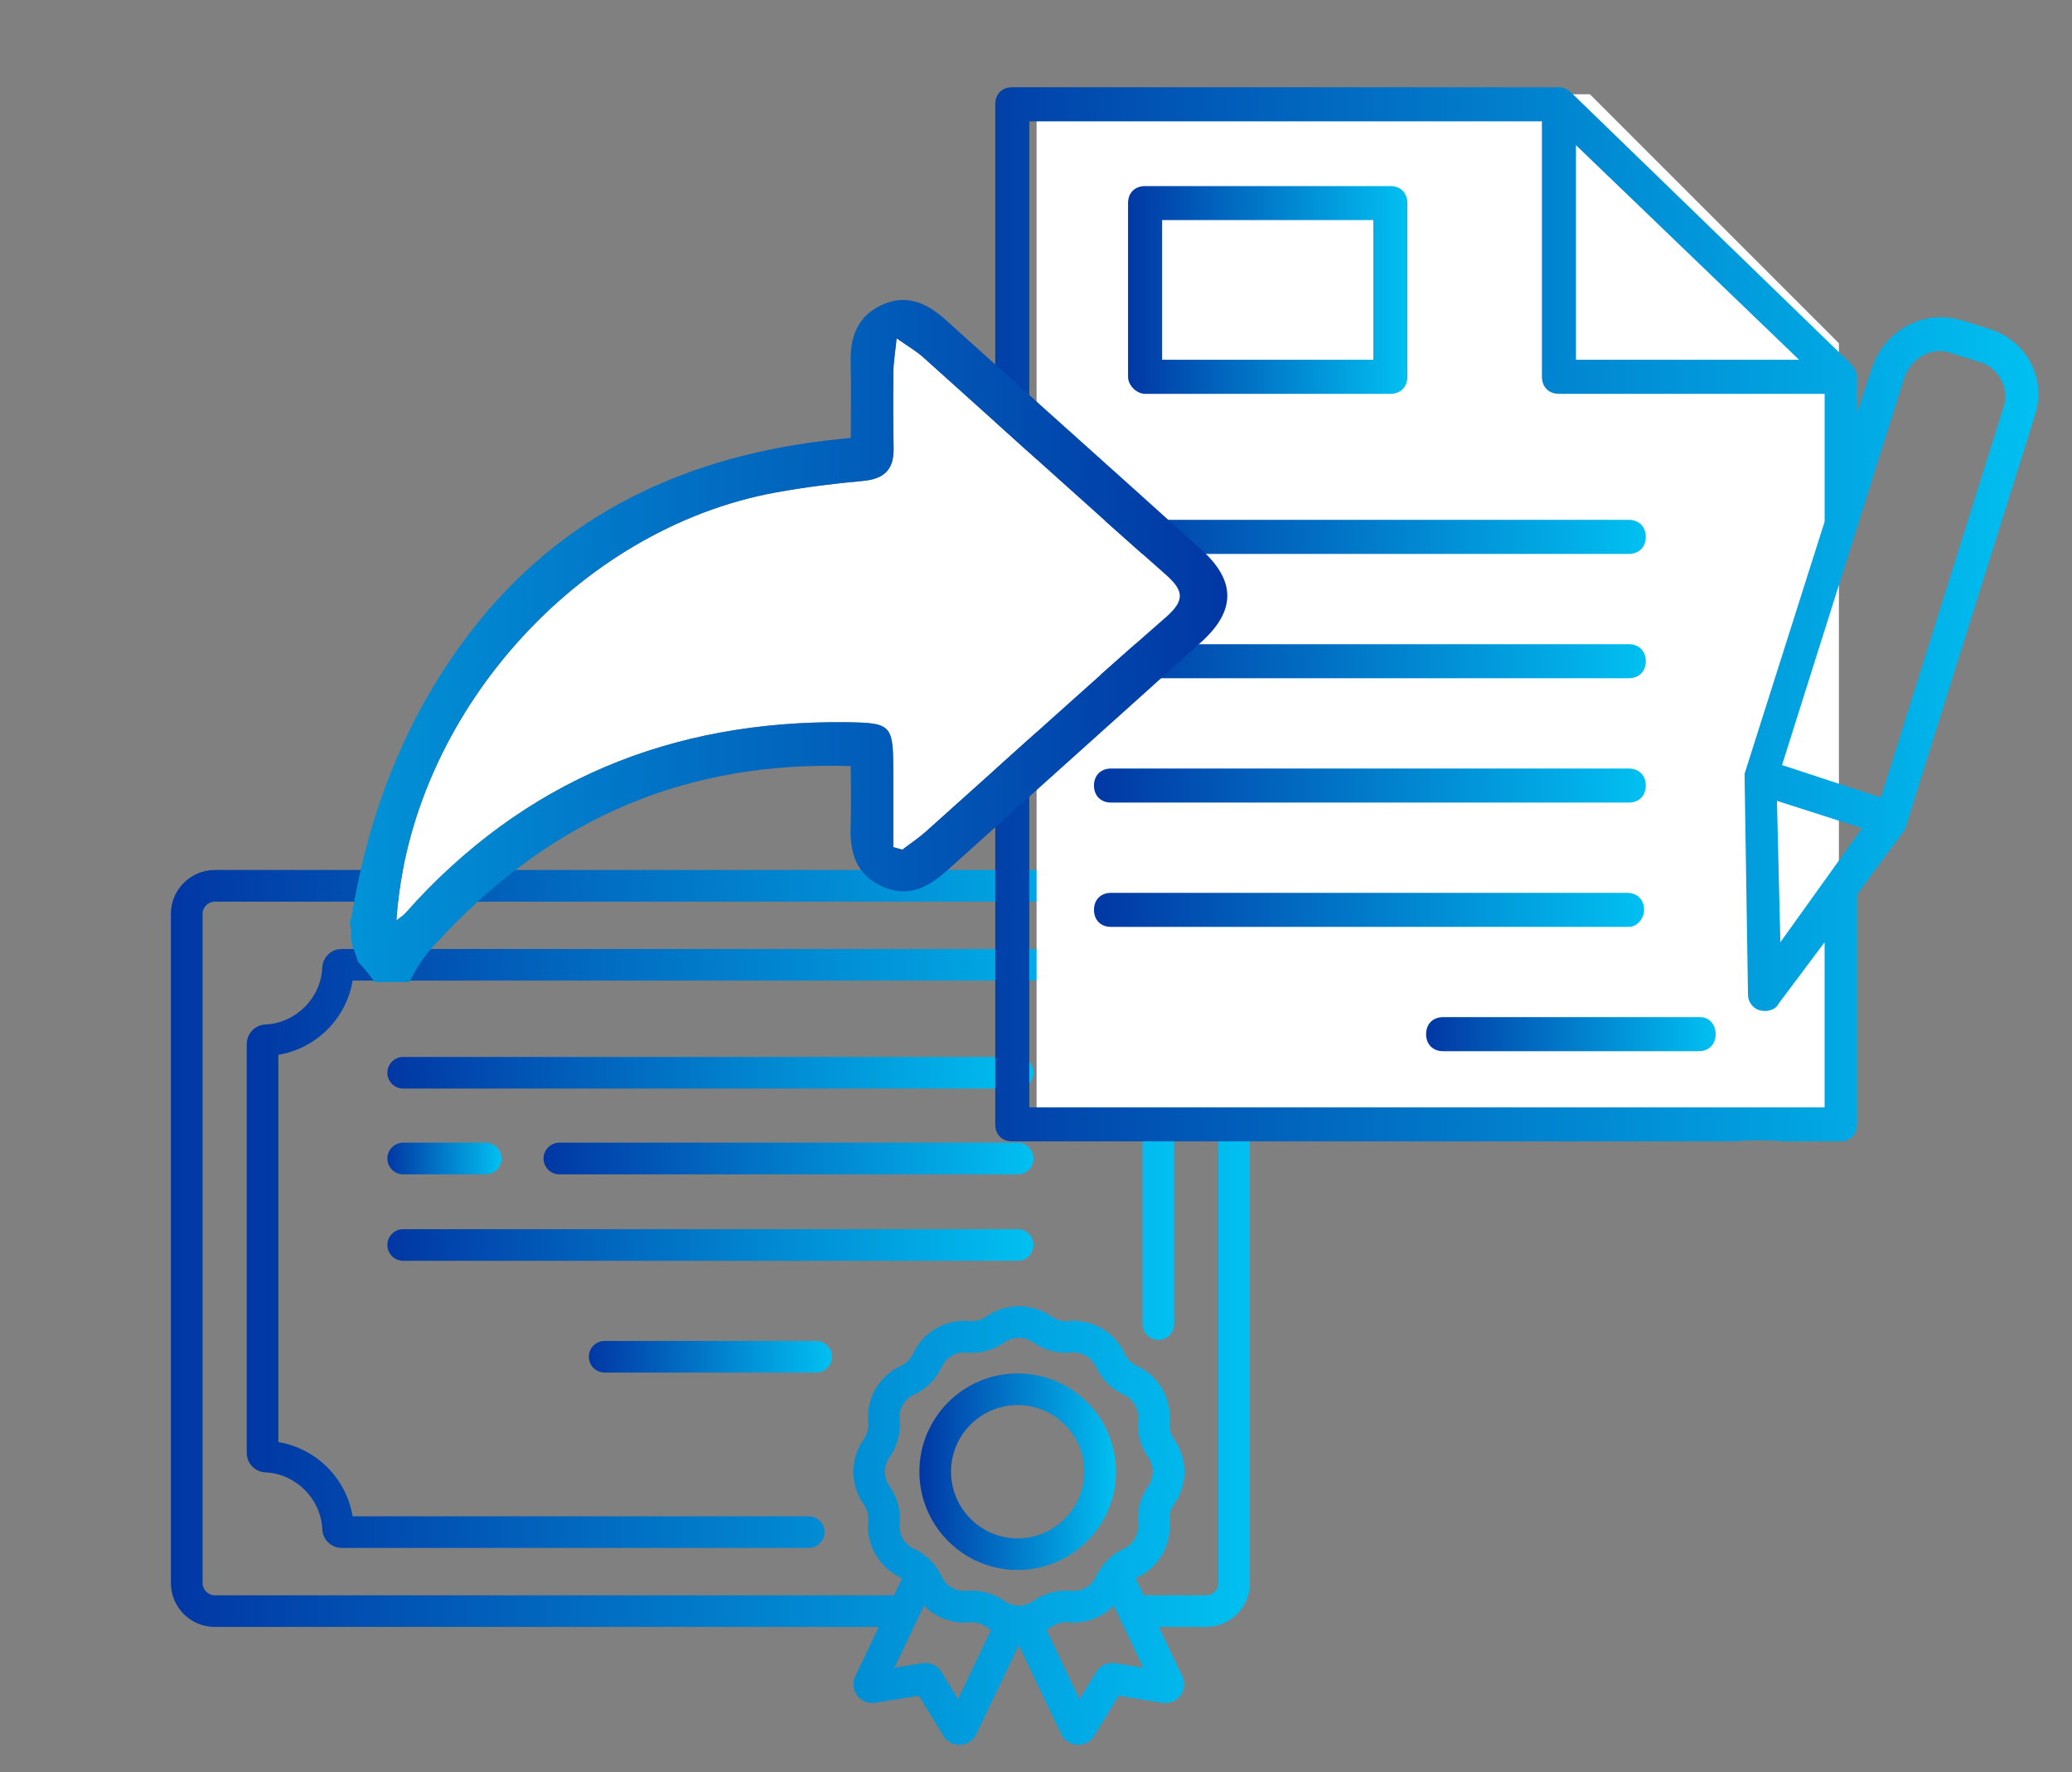
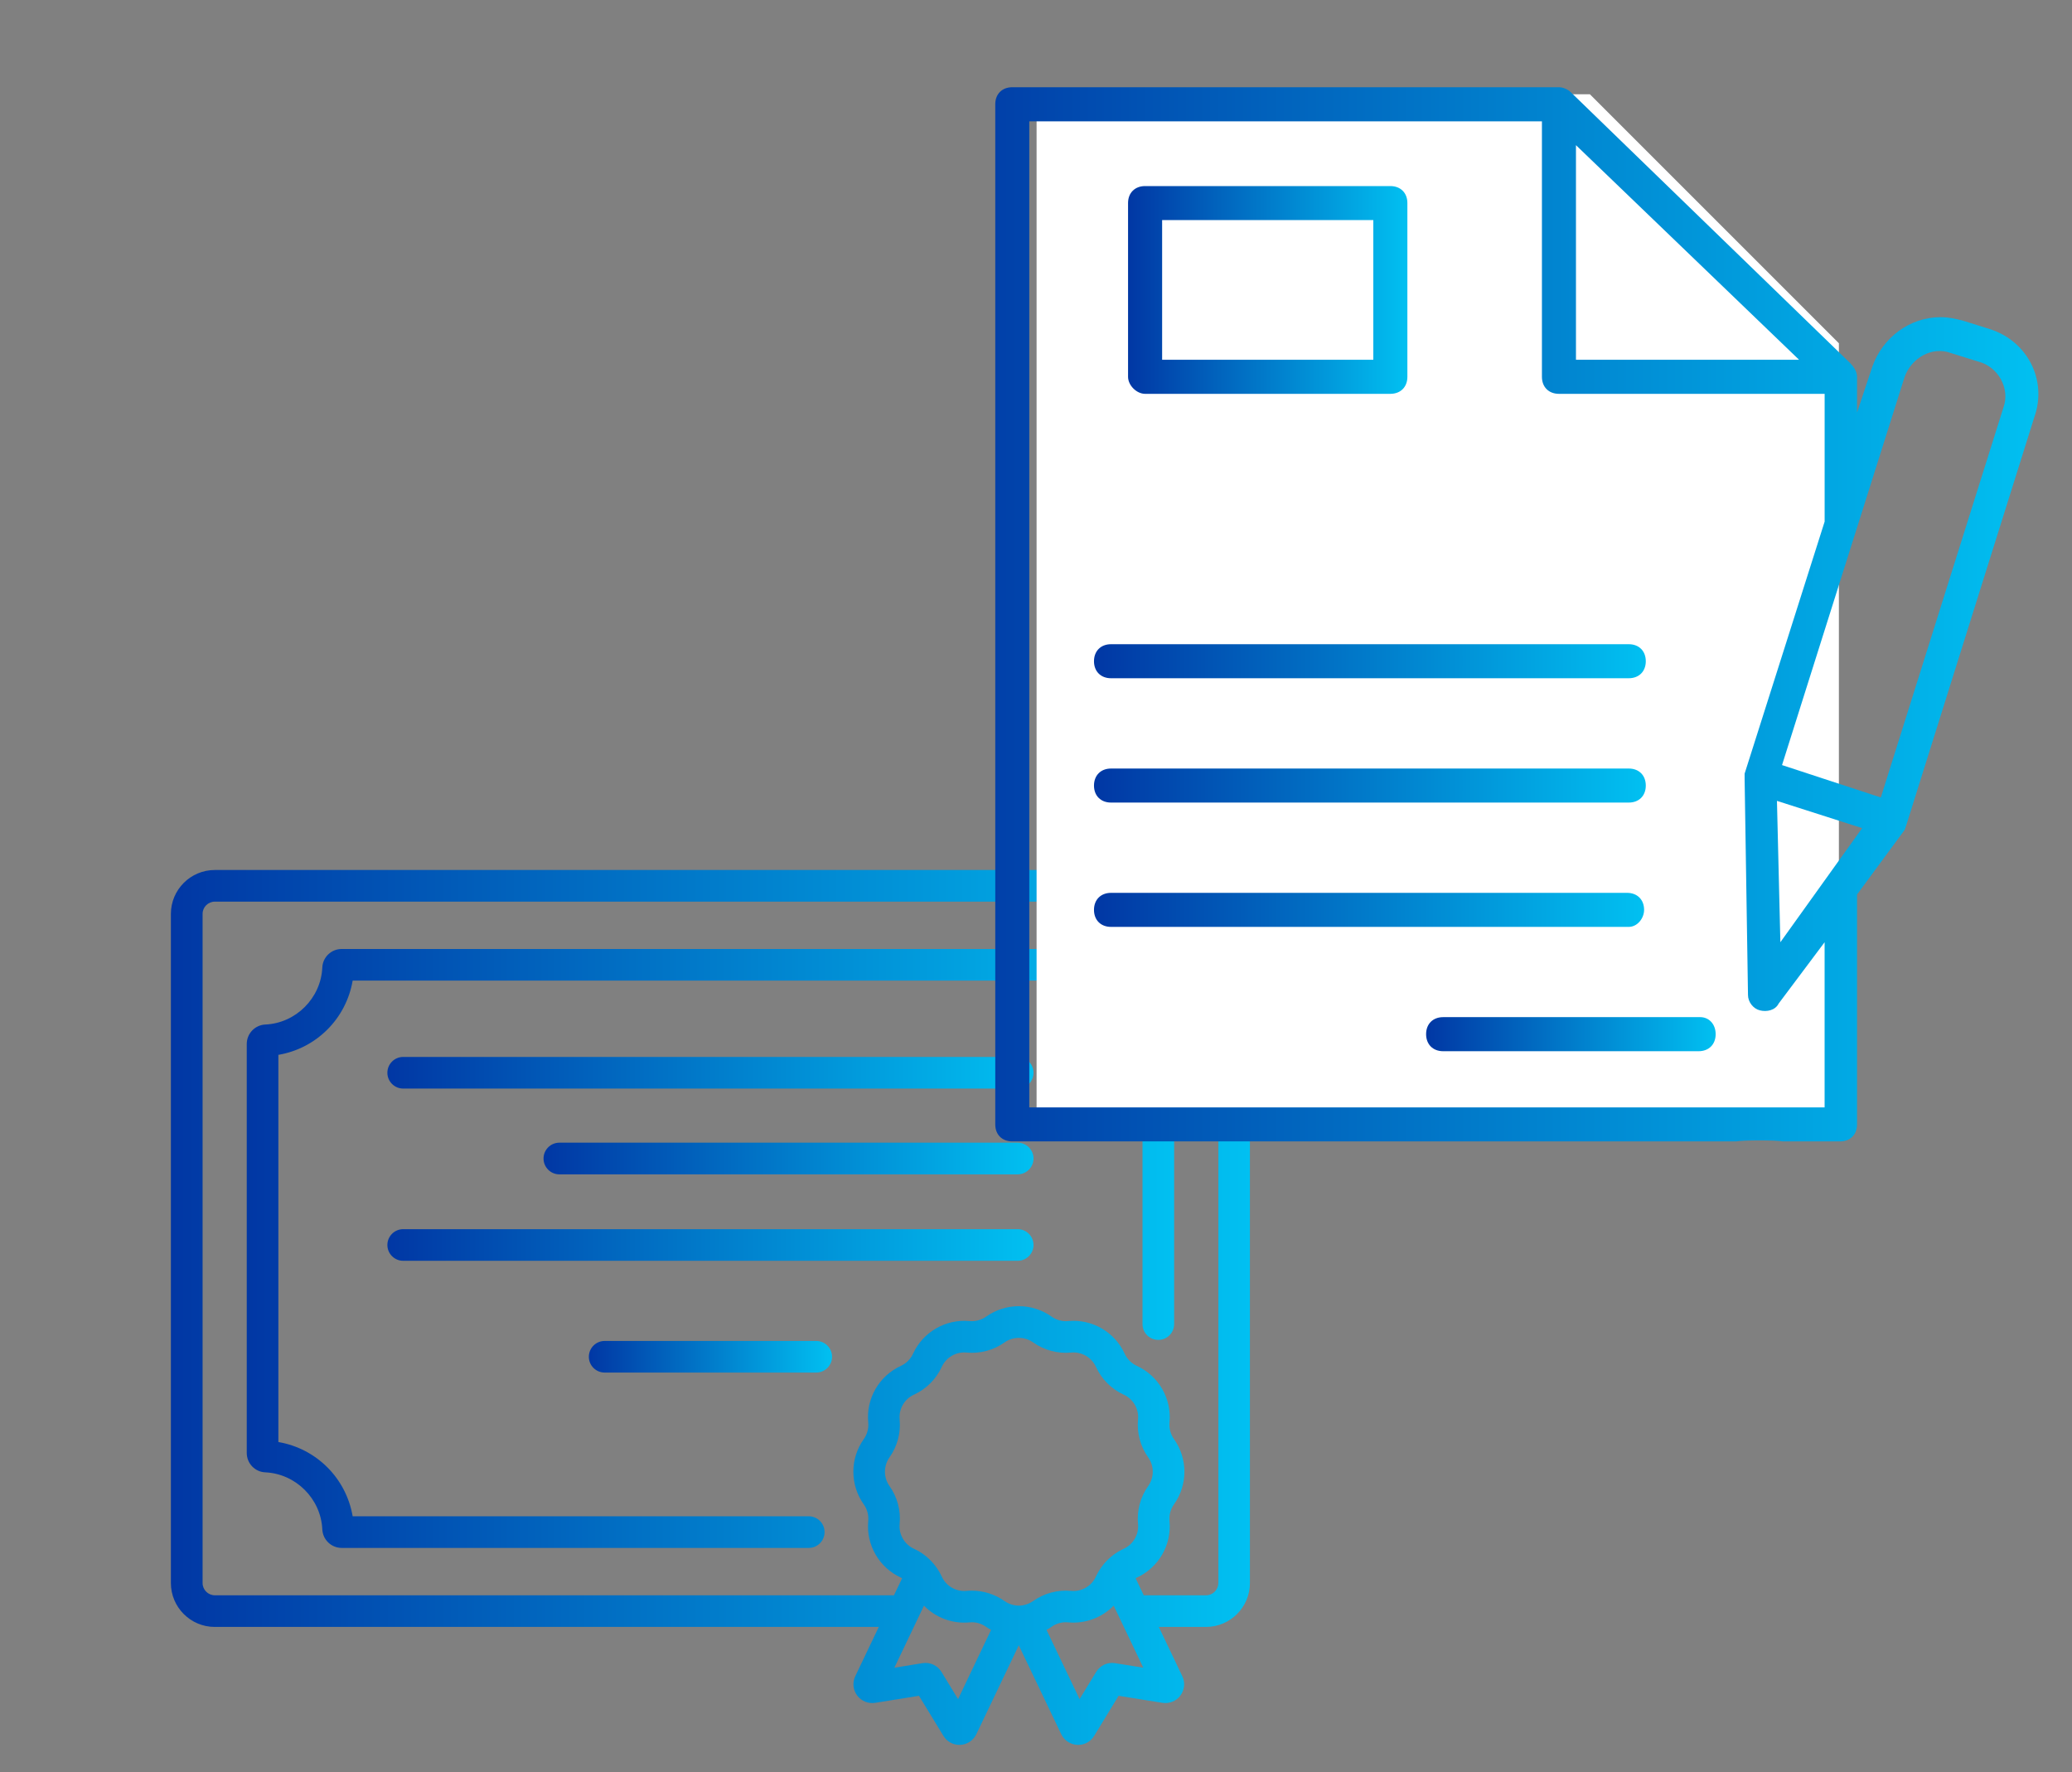
<svg xmlns="http://www.w3.org/2000/svg" version="1.1" id="Livello_1" x="0px" y="0px" width="64.833px" height="55.458px" viewBox="-554 1914.666 64.833 55.458" enable-background="new -554 1914.666 64.833 55.458" xml:space="preserve">
  <rect x="-554" y="1914.666" width="64.833" height="55.458" fill="#808080" stroke="none" />
  <g>
    <g>
      <g>
        <g>
          <linearGradient id="SVGID_1_" gradientUnits="userSpaceOnUse" x1="-541.879" y1="1948.232" x2="-521.662" y2="1948.232">
            <stop offset="0" style="stop-color:#0137A4" />
            <stop offset="1" style="stop-color:#01C0F1" />
          </linearGradient>
          <path fill="url(#SVGID_1_)" d="M-522.157,1947.737h-19.227c-0.273,0-0.495,0.222-0.495,0.496c0,0.272,0.222,0.494,0.495,0.494      h19.227c0.274,0,0.496-0.222,0.496-0.494C-521.662,1947.958-521.883,1947.737-522.157,1947.737z" />
        </g>
      </g>
      <g>
        <g>
          <linearGradient id="SVGID_2_" gradientUnits="userSpaceOnUse" x1="-541.879" y1="1953.621" x2="-521.662" y2="1953.621">
            <stop offset="0" style="stop-color:#0137A4" />
            <stop offset="1" style="stop-color:#01C0F1" />
          </linearGradient>
          <path fill="url(#SVGID_2_)" d="M-522.157,1953.126h-19.227c-0.273,0-0.495,0.223-0.495,0.495c0,0.273,0.222,0.495,0.495,0.495      h19.227c0.274,0,0.496-0.222,0.496-0.495C-521.662,1953.349-521.883,1953.126-522.157,1953.126z" />
        </g>
      </g>
      <g>
        <g>
          <linearGradient id="SVGID_3_" gradientUnits="userSpaceOnUse" x1="-535.575" y1="1957.119" x2="-527.965" y2="1957.119">
            <stop offset="0" style="stop-color:#0137A4" />
            <stop offset="1" style="stop-color:#01C0F1" />
          </linearGradient>
          <path fill="url(#SVGID_3_)" d="M-528.46,1956.624h-6.62c-0.274,0-0.495,0.222-0.495,0.495c0,0.272,0.221,0.494,0.495,0.494h6.62      c0.273,0,0.495-0.222,0.495-0.494C-527.965,1956.846-528.187,1956.624-528.46,1956.624z" />
        </g>
      </g>
      <g>
        <g>
          <linearGradient id="SVGID_4_" gradientUnits="userSpaceOnUse" x1="-536.994" y1="1950.916" x2="-521.662" y2="1950.916">
            <stop offset="0" style="stop-color:#0137A4" />
            <stop offset="1" style="stop-color:#01C0F1" />
          </linearGradient>
          <path fill="url(#SVGID_4_)" d="M-522.157,1950.42h-14.341c-0.273,0-0.495,0.223-0.495,0.495c0,0.273,0.222,0.496,0.495,0.496      h14.341c0.274,0,0.496-0.223,0.496-0.496C-521.662,1950.643-521.883,1950.42-522.157,1950.42z" />
        </g>
      </g>
      <g>
        <g>
          <linearGradient id="SVGID_5_" gradientUnits="userSpaceOnUse" x1="-541.879" y1="1950.916" x2="-538.307" y2="1950.916">
            <stop offset="0" style="stop-color:#0137A4" />
            <stop offset="1" style="stop-color:#01C0F1" />
          </linearGradient>
-           <path fill="url(#SVGID_5_)" d="M-538.801,1950.42h-2.583c-0.273,0-0.495,0.223-0.495,0.495c0,0.273,0.222,0.496,0.495,0.496      h2.583c0.273,0,0.495-0.223,0.495-0.496C-538.307,1950.643-538.528,1950.42-538.801,1950.42z" />
        </g>
      </g>
      <g>
        <g>
          <linearGradient id="SVGID_6_" gradientUnits="userSpaceOnUse" x1="-546.279" y1="1953.73" x2="-517.261" y2="1953.73">
            <stop offset="0" style="stop-color:#0137A4" />
            <stop offset="1" style="stop-color:#01C0F1" />
          </linearGradient>
          <path fill="url(#SVGID_6_)" d="M-517.444,1946.9c-0.115-0.113-0.268-0.175-0.43-0.175c0,0,0,0,0,0      c-1.003,0-1.824-0.784-1.87-1.785c-0.015-0.326-0.282-0.581-0.608-0.581h-22.954c-0.327,0-0.595,0.255-0.609,0.581      c-0.043,0.957-0.826,1.741-1.783,1.783c-0.326,0.016-0.581,0.283-0.581,0.61v12.794c0,0.327,0.255,0.595,0.581,0.608      c0.957,0.045,1.74,0.828,1.783,1.784c0.015,0.326,0.283,0.581,0.609,0.581h14.613c0.273,0,0.494-0.222,0.494-0.496      c0-0.272-0.221-0.494-0.494-0.494h-14.272c-0.205-1.192-1.132-2.119-2.324-2.323v-12.115c1.192-0.204,2.12-1.132,2.324-2.324      h22.272c0.213,1.231,1.204,2.18,2.442,2.343v8.406c0,0.273,0.221,0.494,0.495,0.494c0.273,0,0.495-0.221,0.495-0.494v-8.762      C-517.261,1947.17-517.326,1947.017-517.444,1946.9z" />
        </g>
      </g>
      <g>
        <g>
          <linearGradient id="SVGID_7_" gradientUnits="userSpaceOnUse" x1="-548.652" y1="1955.575" x2="-514.888" y2="1955.575">
            <stop offset="0" style="stop-color:#0137A4" />
            <stop offset="1" style="stop-color:#01C0F1" />
          </linearGradient>
          <path fill="url(#SVGID_7_)" d="M-516.262,1941.888h-31.017c-0.757,0-1.374,0.616-1.374,1.373v20.937      c0,0.758,0.616,1.374,1.374,1.374h20.776l-0.735,1.541c-0.095,0.199-0.072,0.43,0.06,0.606c0.132,0.175,0.348,0.262,0.564,0.228      l1.369-0.22l0.764,1.253c0.107,0.177,0.297,0.283,0.501,0.283c0.01,0,0.02,0,0.03-0.001c0.215-0.011,0.407-0.14,0.5-0.334      l1.328-2.781l1.327,2.78c0.093,0.195,0.285,0.324,0.501,0.335c0.01,0.001,0.021,0.001,0.03,0.001      c0.205,0,0.395-0.106,0.501-0.283l0.764-1.253l1.37,0.22c0.217,0.035,0.432-0.053,0.564-0.228      c0.131-0.177,0.154-0.407,0.059-0.605l-0.735-1.542h1.477c0.757,0,1.374-0.616,1.374-1.374v-20.937      C-514.888,1942.504-515.505,1941.888-516.262,1941.888z M-524.022,1967.831l-0.518-0.85c-0.125-0.205-0.358-0.314-0.596-0.275      l-0.879,0.142l0.926-1.941c0.365,0.372,0.885,0.574,1.424,0.523c0.185-0.019,0.37,0.031,0.521,0.14      c0.05,0.035,0.101,0.066,0.154,0.096L-524.022,1967.831z M-522.002,1964.896c-0.002,0-0.003,0.001-0.005,0.001      c-0.075,0.012-0.151,0.012-0.227,0c-0.002,0-0.004-0.001-0.006-0.001c-0.116-0.019-0.229-0.063-0.329-0.134      c-0.3-0.212-0.657-0.325-1.021-0.325c-0.055,0-0.111,0.002-0.166,0.007c-0.328,0.031-0.639-0.148-0.776-0.447      c-0.061-0.133-0.138-0.255-0.228-0.368c-0.004-0.005-0.008-0.01-0.013-0.016c-0.005-0.007-0.009-0.013-0.015-0.019      c-0.006-0.007-0.012-0.014-0.018-0.02c-0.164-0.189-0.366-0.343-0.596-0.447c-0.299-0.138-0.479-0.449-0.448-0.776      c0.04-0.422-0.073-0.843-0.318-1.188c-0.189-0.268-0.189-0.629,0-0.896c0.245-0.346,0.358-0.768,0.318-1.188      c-0.03-0.326,0.149-0.639,0.448-0.775c0.385-0.176,0.693-0.484,0.87-0.87c0.137-0.298,0.449-0.479,0.776-0.447      c0.421,0.04,0.843-0.072,1.188-0.317c0.268-0.19,0.628-0.19,0.896,0c0.345,0.245,0.766,0.357,1.188,0.317      c0.327-0.031,0.639,0.149,0.776,0.447c0.176,0.386,0.484,0.694,0.869,0.87c0.299,0.137,0.479,0.449,0.448,0.775      c-0.04,0.421,0.073,0.843,0.318,1.188c0.191,0.267,0.191,0.628,0,0.896c-0.245,0.345-0.357,0.766-0.318,1.188      c0.031,0.327-0.149,0.639-0.448,0.776c-0.229,0.104-0.432,0.258-0.595,0.446c-0.007,0.007-0.014,0.014-0.02,0.021      c-0.004,0.006-0.008,0.01-0.013,0.017s-0.01,0.013-0.014,0.018c-0.09,0.113-0.167,0.236-0.228,0.368      c-0.137,0.299-0.449,0.479-0.776,0.447c-0.42-0.039-0.843,0.073-1.188,0.318      C-521.774,1964.833-521.887,1964.877-522.002,1964.896z M-519.107,1966.706c-0.237-0.039-0.471,0.07-0.595,0.275l-0.518,0.85      l-1.034-2.166c0.053-0.029,0.104-0.061,0.155-0.096c0.151-0.108,0.336-0.158,0.521-0.14c0.54,0.051,1.06-0.151,1.425-0.523      l0.926,1.941L-519.107,1966.706z M-515.879,1964.198c0,0.212-0.172,0.384-0.383,0.384h-1.95l-0.255-0.534      c0.013-0.007,0.026-0.014,0.04-0.02c0.681-0.313,1.092-1.023,1.021-1.77c-0.017-0.186,0.032-0.37,0.14-0.521      c0.435-0.611,0.435-1.432,0-2.042c-0.107-0.152-0.157-0.337-0.14-0.521c0.071-0.746-0.34-1.458-1.021-1.77      c-0.169-0.078-0.304-0.213-0.381-0.38c-0.312-0.683-1.023-1.093-1.769-1.022c-0.185,0.018-0.37-0.033-0.521-0.141      c-0.611-0.433-1.432-0.433-2.043,0c-0.152,0.107-0.337,0.158-0.521,0.141c-0.747-0.07-1.457,0.34-1.769,1.021      c-0.077,0.168-0.212,0.303-0.381,0.381c-0.682,0.312-1.092,1.023-1.021,1.77c0.018,0.185-0.032,0.369-0.14,0.521      c-0.434,0.61-0.434,1.431,0,2.042c0.108,0.15,0.157,0.336,0.14,0.521c-0.07,0.746,0.34,1.457,1.021,1.77      c0.014,0.006,0.026,0.013,0.039,0.02l-0.255,0.534h-21.249c-0.211,0-0.384-0.172-0.384-0.384v-20.937      c0-0.212,0.172-0.383,0.384-0.383h31.017c0.211,0,0.383,0.171,0.383,0.383V1964.198L-515.879,1964.198z" />
        </g>
      </g>
      <g>
        <g>
          <linearGradient id="SVGID_8_" gradientUnits="userSpaceOnUse" x1="-525.232" y1="1960.715" x2="-519.082" y2="1960.715">
            <stop offset="0" style="stop-color:#0137A4" />
            <stop offset="1" style="stop-color:#01C0F1" />
          </linearGradient>
-           <path fill="url(#SVGID_8_)" d="M-522.157,1957.64c-1.696,0-3.075,1.379-3.075,3.074c0,1.697,1.379,3.076,3.075,3.076      s3.076-1.379,3.076-3.076C-519.082,1959.019-520.461,1957.64-522.157,1957.64z M-522.157,1962.801      c-1.15,0-2.085-0.936-2.085-2.087c0-1.149,0.935-2.084,2.085-2.084s2.085,0.935,2.085,2.084      C-520.072,1961.865-521.007,1962.801-522.157,1962.801z" />
        </g>
      </g>
    </g>
    <path fill="#FFFFFF" d="M-505.007,1918.684l8.546,30.988v-24.266l-7.791-7.791h-17.313v32.047h25.104L-505.007,1918.684z" />
    <g>
      <g>
        <g>
          <linearGradient id="SVGID_9_" gradientUnits="userSpaceOnUse" x1="-525.192" y1="1933.889" x2="-490.22" y2="1933.889">
            <stop offset="0" style="stop-color:#0137A4" />
            <stop offset="1" style="stop-color:#01C0F1" />
          </linearGradient>
          <path fill="url(#SVGID_9_)" d="M-491.738,1924.963l-0.852-0.267c-0.214-0.053-0.427-0.106-0.693-0.106      c-0.959,0-1.812,0.64-2.131,1.546l-0.479,1.438v-1.119c0-0.16-0.107-0.319-0.213-0.426l-8.74-8.474      c-0.106-0.106-0.267-0.16-0.374-0.16h-17.105c-0.32,0-0.533,0.214-0.533,0.532v1.653v1.065v29.204      c0,0.319,0.213,0.531,0.533,0.531h22.65c0.229-0.043,1.231-0.043,1.461,0h1.788c0.32,0,0.533-0.212,0.533-0.531v-7.194      l1.492-2.025l0.054-0.16l3.996-12.736C-489.926,1926.562-490.565,1925.336-491.738,1924.963z M-504.688,1919.208l6.981,6.715      h-6.981V1919.208z M-496.907,1949.317h-24.887v-30.854h16.041v7.993c0,0.32,0.213,0.533,0.533,0.533h8.313v3.997l-2.504,7.887      v0.159l0.106,6.768c0,0.214,0.16,0.428,0.373,0.48c0.213,0.054,0.48,0,0.586-0.213l1.438-1.919V1949.317z M-498.292,1944.148      l-0.107-4.423l2.665,0.853L-498.292,1944.148z M-491.312,1927.415l-3.837,12.204l-3.091-1.014l3.837-12.15      c0.213-0.586,0.853-0.959,1.439-0.745l0.853,0.266C-491.471,1926.136-491.098,1926.828-491.312,1927.415z" />
          <linearGradient id="SVGID_10_" gradientUnits="userSpaceOnUse" x1="-518.703" y1="1923.738" x2="-509.963" y2="1923.738">
            <stop offset="0" style="stop-color:#0137A4" />
            <stop offset="1" style="stop-color:#01C0F1" />
          </linearGradient>
          <path fill="url(#SVGID_10_)" d="M-518.17,1926.989h7.674c0.32,0,0.533-0.213,0.533-0.533v-5.437      c0-0.318-0.213-0.531-0.533-0.531h-7.674c-0.319,0-0.533,0.213-0.533,0.531v5.437      C-518.703,1926.722-518.437,1926.989-518.17,1926.989z M-517.637,1921.552h6.608v4.371h-6.608V1921.552z" />
          <linearGradient id="SVGID_11_" gradientUnits="userSpaceOnUse" x1="-519.769" y1="1931.465" x2="-502.502" y2="1931.465">
            <stop offset="0" style="stop-color:#0137A4" />
            <stop offset="1" style="stop-color:#01C0F1" />
          </linearGradient>
-           <path fill="url(#SVGID_11_)" d="M-519.236,1931.998h16.2c0.32,0,0.533-0.214,0.533-0.533c0-0.32-0.213-0.533-0.533-0.533h-16.2      c-0.319,0-0.533,0.213-0.533,0.533C-519.769,1931.784-519.555,1931.998-519.236,1931.998z" />
          <linearGradient id="SVGID_12_" gradientUnits="userSpaceOnUse" x1="-519.769" y1="1935.356" x2="-502.502" y2="1935.356">
            <stop offset="0" style="stop-color:#0137A4" />
            <stop offset="1" style="stop-color:#01C0F1" />
          </linearGradient>
          <path fill="url(#SVGID_12_)" d="M-519.236,1935.888h16.2c0.32,0,0.533-0.213,0.533-0.532c0-0.32-0.213-0.533-0.533-0.533h-16.2      c-0.319,0-0.533,0.213-0.533,0.533C-519.769,1935.675-519.555,1935.888-519.236,1935.888z" />
          <linearGradient id="SVGID_13_" gradientUnits="userSpaceOnUse" x1="-519.769" y1="1939.244" x2="-502.502" y2="1939.244">
            <stop offset="0" style="stop-color:#0137A4" />
            <stop offset="1" style="stop-color:#01C0F1" />
          </linearGradient>
          <path fill="url(#SVGID_13_)" d="M-519.236,1939.778h16.2c0.32,0,0.533-0.212,0.533-0.532c0-0.319-0.213-0.533-0.533-0.533h-16.2      c-0.319,0-0.533,0.214-0.533,0.533C-519.769,1939.566-519.555,1939.778-519.236,1939.778z" />
          <linearGradient id="SVGID_14_" gradientUnits="userSpaceOnUse" x1="-519.769" y1="1943.135" x2="-502.556" y2="1943.135">
            <stop offset="0" style="stop-color:#0137A4" />
            <stop offset="1" style="stop-color:#01C0F1" />
          </linearGradient>
          <path fill="url(#SVGID_14_)" d="M-502.556,1943.135c0-0.319-0.213-0.532-0.533-0.532h-16.147c-0.319,0-0.533,0.213-0.533,0.532      c0,0.32,0.213,0.533,0.533,0.533h16.2C-502.769,1943.668-502.556,1943.402-502.556,1943.135z" />
          <linearGradient id="SVGID_15_" gradientUnits="userSpaceOnUse" x1="-509.377" y1="1947.026" x2="-500.317" y2="1947.026">
            <stop offset="0" style="stop-color:#0137A4" />
            <stop offset="1" style="stop-color:#01C0F1" />
          </linearGradient>
          <path fill="url(#SVGID_15_)" d="M-500.797,1946.492h-8.047c-0.32,0-0.533,0.213-0.533,0.533c0,0.319,0.213,0.533,0.533,0.533      h7.994c0.32,0,0.533-0.214,0.533-0.533C-500.317,1946.705-500.531,1946.492-500.797,1946.492z" />
        </g>
      </g>
    </g>
    <g>
-       <path fill-rule="evenodd" clip-rule="evenodd" fill="#FFFFFF" d="M-541.31,1943.233c-0.071,0.08-0.168,0.139-0.286,0.23    c0.422-6.389,5.641-12.256,11.878-13.389c0.903-0.164,1.817-0.279,2.731-0.361c0.662-0.061,0.961-0.365,0.948-1.022    c-0.015-0.802-0.015-1.603-0.006-2.404c0.003-0.282,0.053-0.563,0.101-1.036c0.375,0.266,0.62,0.406,0.826,0.59    c2.52,2.258,5.021,4.537,7.56,6.774c0.577,0.508,0.674,0.81,0.035,1.366c-2.526,2.207-5.004,4.468-7.504,6.703    c-0.231,0.207-0.493,0.379-0.74,0.568c-0.094-0.027-0.188-0.054-0.282-0.08c0-0.838,0.002-1.677-0.001-2.514    c-0.004-1.309-0.1-1.375-1.436-1.393C-532.986,1937.194-537.631,1939.088-541.31,1943.233z" />
      <g>
        <linearGradient id="SVGID_16_" gradientUnits="userSpaceOnUse" x1="-629.662" y1="1934.722" x2="-588.723" y2="1934.722" gradientTransform="matrix(-1 0 0 1 -1145.261 0)">
          <stop offset="0" style="stop-color:#0137A4" />
          <stop offset="1" style="stop-color:#01C0F1" />
        </linearGradient>
-         <path fill-rule="evenodd" clip-rule="evenodd" fill="url(#SVGID_16_)" d="M-542.28,1945.393h1.092     c0.254-0.528,0.597-1.01,1.033-1.411c-0.005,0-0.009-0.001-0.015-0.001c3.556-3.785,7.732-5.51,12.79-5.344     c0,0.693,0.018,1.285-0.004,1.874c-0.032,0.838,0.177,1.54,1.009,1.903c0.798,0.349,1.43,0.014,2.019-0.517     c2.648-2.387,5.308-4.761,7.953-7.151c1.071-0.969,1.076-1.902,0.006-2.869c-2.667-2.412-5.351-4.803-8.022-7.209     c-0.599-0.539-1.247-0.822-2.025-0.443c-0.731,0.355-0.958,0.996-0.939,1.772c0.02,0.786,0.004,1.574,0.004,2.369     c-0.378,0.042-0.613,0.064-0.846,0.093c-4.632,0.57-8.516,2.489-11.313,6.326c-1.854,2.542-2.937,5.412-3.452,8.499     c-0.016,0.095-0.04,0.167-0.063,0.24c0.011,0.1,0.034,0.197,0.04,0.297c0.003,0.057,0,0.112,0,0.169     c0.008,0.077,0.019,0.155,0.024,0.233c0.068,0.176,0.137,0.353,0.187,0.535C-542.604,1944.954-542.438,1945.171-542.28,1945.393z      M-541.31,1943.233c-0.071,0.08-0.168,0.139-0.286,0.23c0.422-6.389,5.641-12.256,11.878-13.389     c0.903-0.164,1.817-0.279,2.731-0.361c0.662-0.061,0.961-0.365,0.948-1.022c-0.015-0.802-0.015-1.603-0.006-2.404     c0.003-0.282,0.053-0.563,0.101-1.036c0.375,0.266,0.62,0.406,0.826,0.59c2.52,2.258,5.021,4.537,7.56,6.774     c0.577,0.508,0.674,0.81,0.035,1.366c-2.526,2.207-5.004,4.468-7.504,6.703c-0.231,0.207-0.493,0.379-0.74,0.568     c-0.094-0.027-0.188-0.054-0.282-0.08c0-0.838,0.002-1.677-0.001-2.514c-0.004-1.309-0.1-1.375-1.436-1.393     C-532.986,1937.194-537.631,1939.088-541.31,1943.233z" />
      </g>
    </g>
  </g>
</svg>